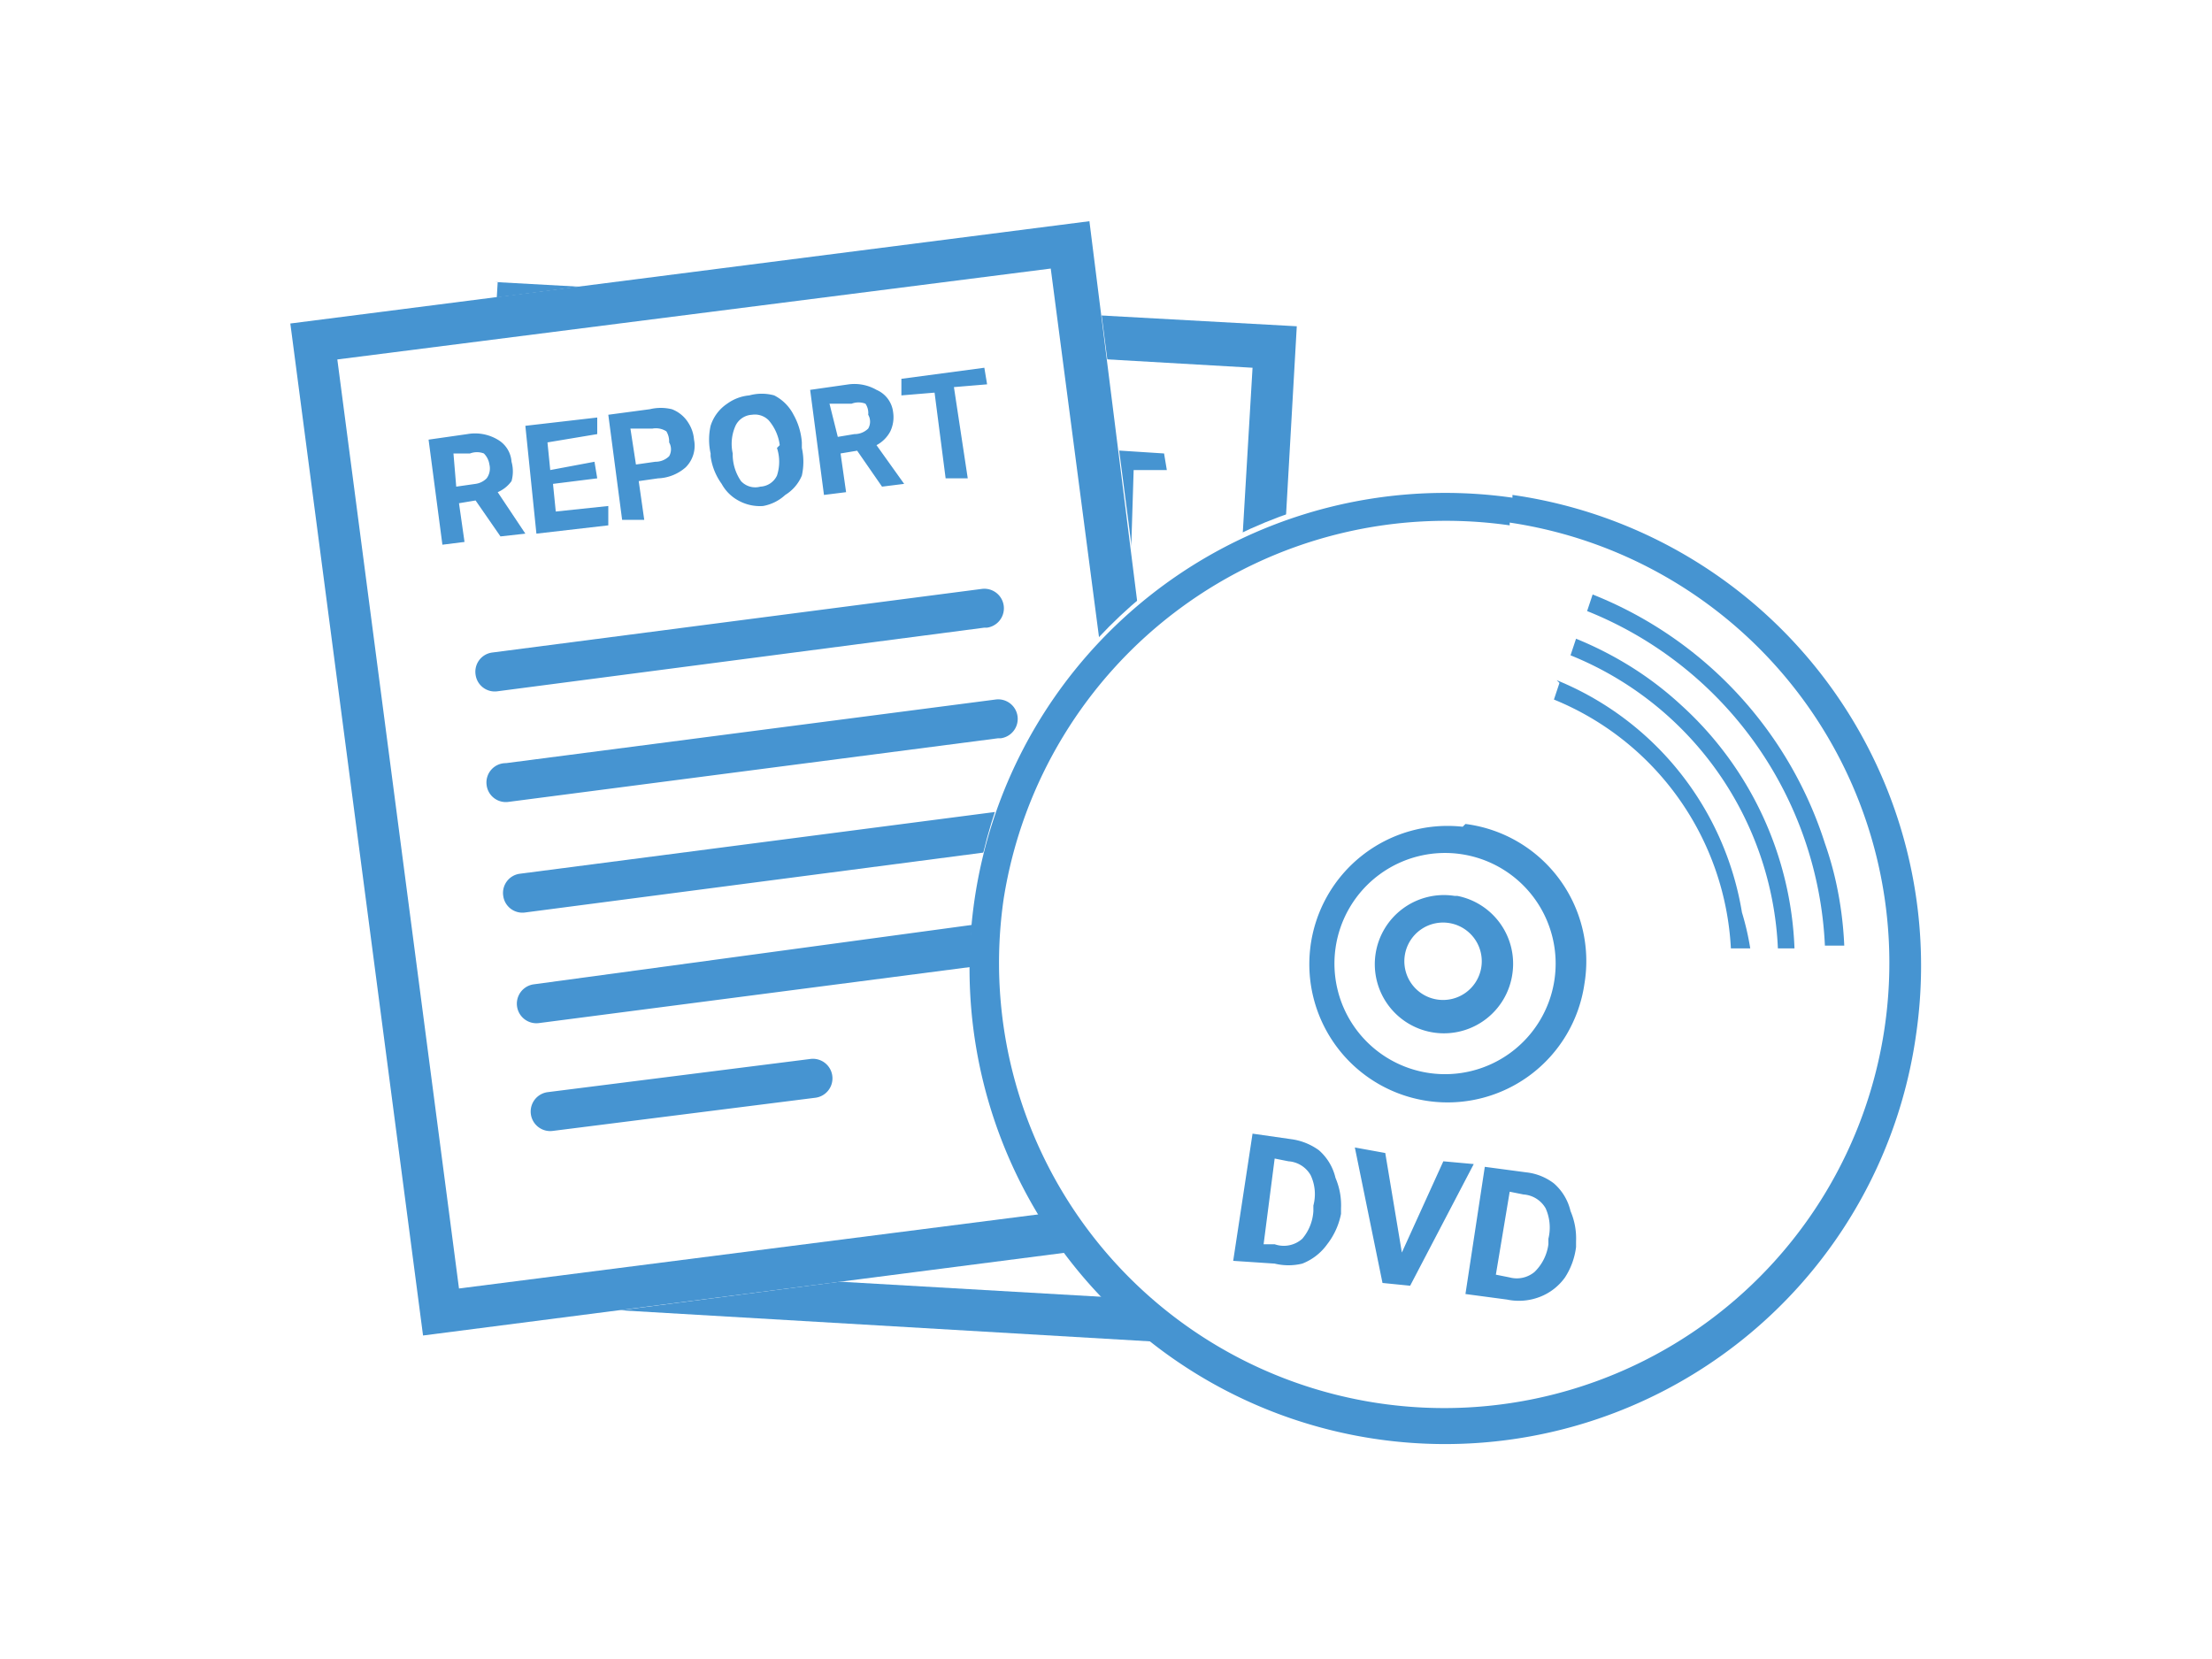
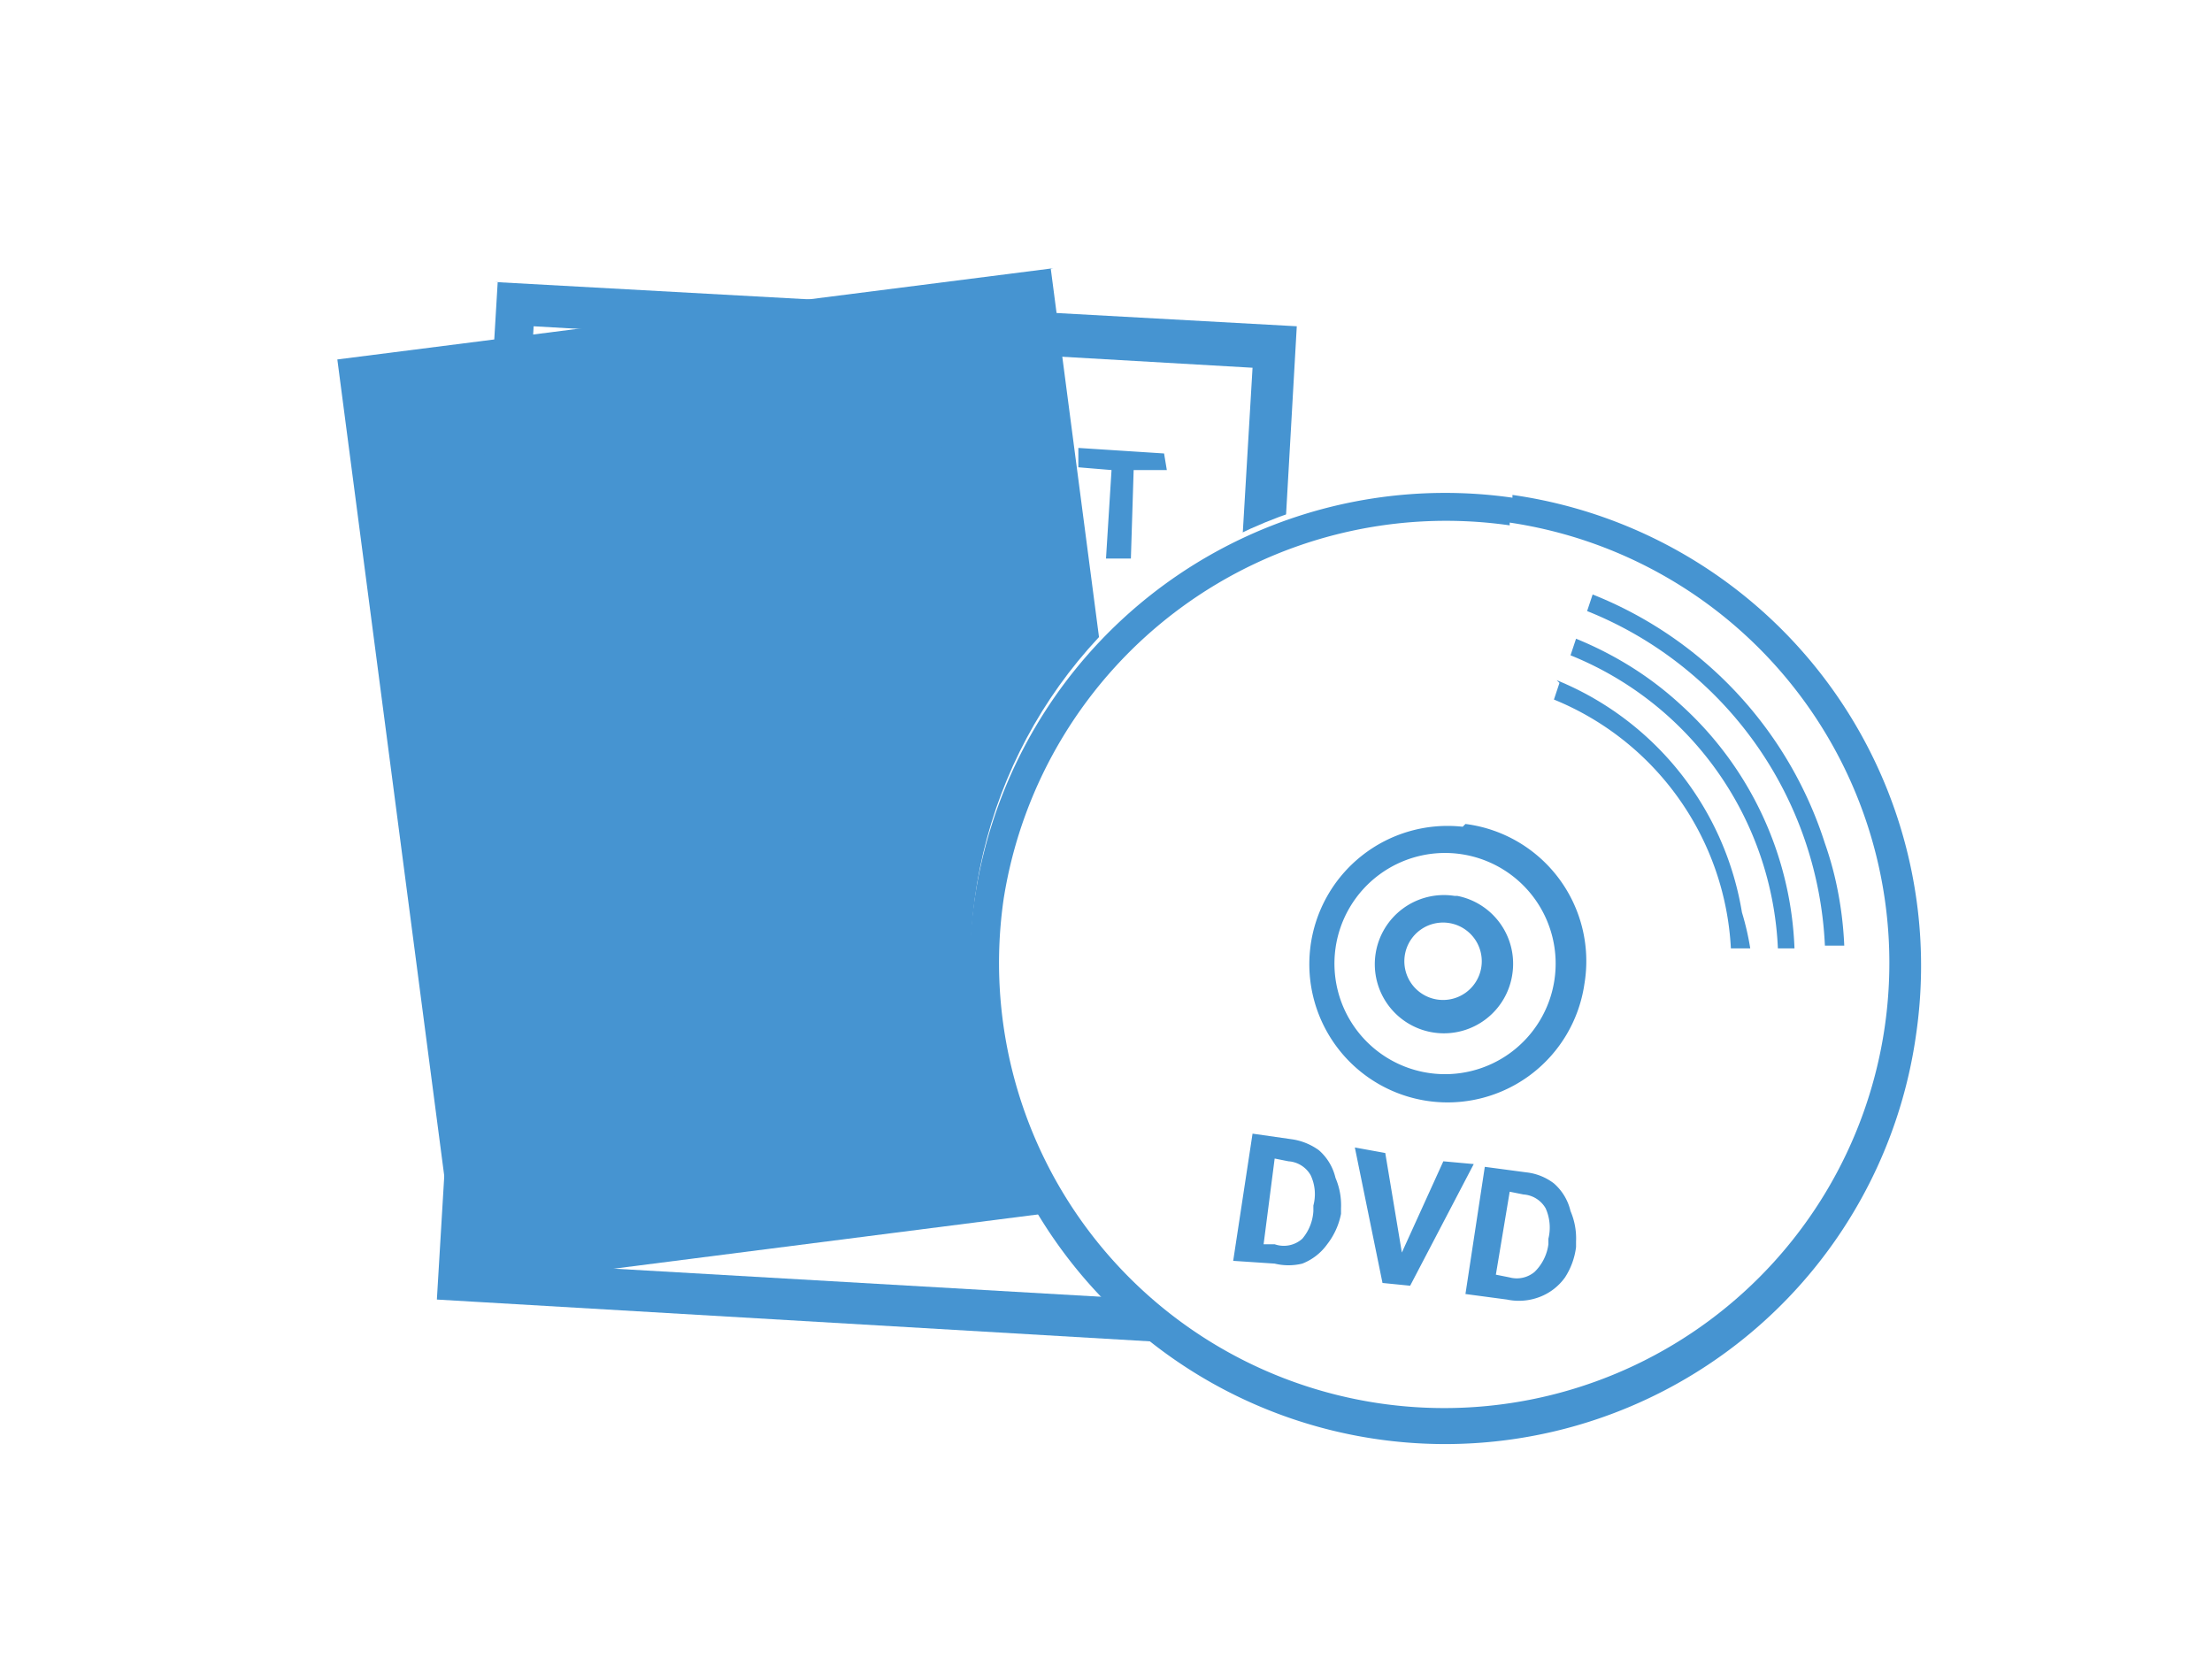
<svg xmlns="http://www.w3.org/2000/svg" id="レイヤー_1" data-name="レイヤー 1" viewBox="0 0 80 60">
  <defs>
    <style>.cls-1{fill:#fff}.cls-2{fill:#4694d1}</style>
  </defs>
  <path d="M0 0h80v60H0z" class="cls-1" />
  <path d="M16.8 11h29.1v36.9H16.8z" class="cls-1" transform="rotate(3.3 31.4 29.5)" />
  <path d="M19.3 11.8l26 1.5-2 33.8-26-1.5 2-33.8M18 10.2L15.8 47l29 1.7 2.1-36.9-29-1.6z" class="cls-2" />
  <path d="M40.5 25.7l-17.8-1a.7.7 0 1 1 0-1.5l17.9 1a.7.7 0 1 1-.1 1.5zM40.3 29.7l-17.8-1a.7.7 0 0 1 0-1.5l17.8 1a.7.7 0 0 1 .7.8.7.7 0 0 1-.7.7zM40 33.7l-17.8-1a.7.7 0 0 1-.7-.8.7.7 0 0 1 .8-.7l17.8 1a.7.7 0 0 1 .7.8.7.7 0 0 1-.8.7zM39.8 37.7l-17.8-1a.7.7 0 1 1 0-1.5l17.9 1a.7.7 0 0 1 0 1.4zM31.3 41.2l-9.6-.6a.7.7 0 1 1 .1-1.4l9.6.6a.7.7 0 0 1 0 1.4zM23.3 17.7h-.6l-.1 1.5-.8-.1.2-4 1.4.2a1.6 1.6 0 0 1 1 .3 1 1 0 0 1 .4 1 1.1 1.1 0 0 1-.2.6 1.1 1.1 0 0 1-.6.4l.8 1.6h-.9zm-.6-.7h.6a.7.7 0 0 0 .5 0 .6.6 0 0 0 .2-.5.6.6 0 0 0-.1-.4.7.7 0 0 0-.5-.2h-.6zM27.7 17.7h-1.5l-.1 1h1.8v.7l-2.6-.1.2-4 2.6.2v.7l-1.8-.1v1H28zM29.2 18.1v1.4h-.9l.3-4 1.5.2a1.8 1.8 0 0 1 .7.2 1.2 1.2 0 0 1 .5.4 1.3 1.3 0 0 1 .2.7 1.1 1.1 0 0 1-.5 1 1.7 1.7 0 0 1-1 .2zm0-.6h.7a.6.6 0 0 0 .5-.1.5.5 0 0 0 .2-.4.7.7 0 0 0-.1-.5.6.6 0 0 0-.5-.2h-.7zM35.2 18a2.4 2.4 0 0 1-.3 1 1.5 1.5 0 0 1-.6.6 1.7 1.7 0 0 1-.9.2 1.6 1.6 0 0 1-.8-.3 1.5 1.5 0 0 1-.6-.7 2.3 2.3 0 0 1-.2-1v-.2a2.2 2.2 0 0 1 .3-1 1.5 1.5 0 0 1 .6-.6 1.6 1.6 0 0 1 1-.2 1.5 1.5 0 0 1 1.3 1 2.4 2.4 0 0 1 .2 1zm-.8-.2a1.7 1.7 0 0 0-.2-1 .8.8 0 0 0-1.2 0 1.6 1.6 0 0 0-.3.8v.2a1.6 1.6 0 0 0 .2 1 .7.7 0 0 0 .6.4.7.7 0 0 0 .6-.3 1.8 1.8 0 0 0 .3-1zM37.2 18.5h-.7V20h-.9l.3-4h1.4a1.6 1.6 0 0 1 1 .5 1 1 0 0 1 .3.9 1.3 1.3 0 0 1-.2.6 1.2 1.2 0 0 1-.5.4l.8 1.6h-.9zm-.6-.7h.6a.7.7 0 0 0 .5 0 .6.6 0 0 0 .2-.5.6.6 0 0 0-.2-.4.6.6 0 0 0-.4-.2h-.7zM42.2 17H41l-.1 3.2H40l.2-3.2-1.2-.1v-.7l3.1.2z" class="cls-2" />
-   <path d="M12.8 9.7h29.1v36.9H12.8z" class="cls-1" transform="rotate(-7.4 27.3 28.2)" />
-   <path d="M38 9.7l4.4 33.6-25.8 3.3L12.2 13l25.9-3.3M39.4 8l-28.9 3.7 4.8 36.6L44 44.6 39.4 8z" class="cls-2" />
+   <path d="M38 9.7l4.4 33.6-25.8 3.3L12.2 13l25.9-3.3M39.4 8L44 44.6 39.4 8z" class="cls-2" />
  <path d="M35.6 22.7L18 25a.7.7 0 0 1-.8-.6.7.7 0 0 1 .6-.8l17.7-2.3a.7.7 0 0 1 .2 1.4zM36.1 26.7L18.4 29a.7.7 0 0 1-.8-.6.7.7 0 0 1 .7-.8L36 25.3a.7.7 0 1 1 .2 1.4zM36.6 30.7L19 33a.7.7 0 0 1-.8-.6.7.7 0 0 1 .6-.8l17.7-2.3a.7.7 0 0 1 .2 1.4zM37.2 34.7L19.5 37a.7.7 0 1 1-.2-1.4L37 33.2a.7.7 0 0 1 .8.6.7.7 0 0 1-.6.9zM29.5 39.7L20 40.9a.7.7 0 0 1-.2-1.4l9.5-1.2a.7.7 0 1 1 .2 1.4zM17.2 18.1l-.6.1.2 1.4-.8.1-.5-3.8 1.4-.2a1.6 1.6 0 0 1 1.1.2 1 1 0 0 1 .5.8 1.3 1.3 0 0 1 0 .7 1.2 1.2 0 0 1-.5.4l1 1.5-.9.1zm-.7-.5l.7-.1a.7.7 0 0 0 .4-.2.6.6 0 0 0 .1-.5.7.7 0 0 0-.2-.4.7.7 0 0 0-.5 0h-.6zM21.6 17.3l-1.6.2.1 1 1.9-.2v.7l-2.6.3-.4-3.9 2.6-.3v.6l-1.8.3.1 1 1.6-.3zM23.1 17.4l.2 1.4h-.8L22 15l1.5-.2a1.7 1.7 0 0 1 .8 0 1.2 1.2 0 0 1 .6.5 1.3 1.3 0 0 1 .2.6 1.1 1.1 0 0 1-.3 1 1.6 1.6 0 0 1-1 .4zm-.1-.6l.7-.1a.7.7 0 0 0 .5-.2.5.5 0 0 0 0-.5.7.7 0 0 0-.1-.4.7.7 0 0 0-.5-.1h-.8zM29 16.2a2.3 2.3 0 0 1 0 1 1.5 1.5 0 0 1-.6.7 1.6 1.6 0 0 1-.8.4 1.6 1.6 0 0 1-.9-.2 1.5 1.5 0 0 1-.6-.6 2.2 2.2 0 0 1-.4-1v-.1a2.3 2.3 0 0 1 0-1 1.5 1.5 0 0 1 .6-.8 1.6 1.6 0 0 1 .8-.3 1.7 1.7 0 0 1 .9 0 1.6 1.6 0 0 1 .7.7 2.4 2.4 0 0 1 .3 1zm-.8-.1a1.7 1.7 0 0 0-.4-.9.7.7 0 0 0-.6-.2.7.7 0 0 0-.6.4 1.6 1.6 0 0 0-.1 1v.1a1.7 1.7 0 0 0 .3.9.7.7 0 0 0 .7.2.7.7 0 0 0 .6-.4 1.6 1.6 0 0 0 0-1zM31 16.3l-.6.1.2 1.4-.8.1-.5-3.8 1.4-.2a1.6 1.6 0 0 1 1 .2 1 1 0 0 1 .6.8 1.2 1.2 0 0 1-.1.7 1.2 1.2 0 0 1-.5.5l1 1.4-.8.1zm-.7-.5l.6-.1a.7.7 0 0 0 .5-.2.5.5 0 0 0 0-.5.6.6 0 0 0-.1-.4.7.7 0 0 0-.5 0H30zM35.7 13.9l-1.2.1.5 3.3h-.8l-.4-3.1-1.2.1v-.6l3-.4z" class="cls-2" />
  <circle cx="52.3" cy="34.8" r="17.2" class="cls-1" />
  <path d="M54.6 18.9a16.1 16.1 0 1 1-18.3 13.6A16.2 16.2 0 0 1 54.6 19m.1-1a17.2 17.2 0 1 0 14.6 19.4 17.2 17.2 0 0 0-14.6-19.5z" class="cls-2" />
  <circle cx="52.3" cy="34.8" r="5" class="cls-1" />
  <path d="M52.9 30.9a4 4 0 1 1-4.6 3.4 4 4 0 0 1 4.6-3.4m0-1a5 5 0 1 0 4.4 5.7 5 5 0 0 0-4.3-5.8z" class="cls-2" />
  <circle cx="52.3" cy="34.8" r="2.5" class="cls-1" />
  <path d="M52.5 33.4a1.4 1.4 0 1 1-1.7 1.2 1.4 1.4 0 0 1 1.7-1.2m.1-1a2.5 2.5 0 1 0 2.1 2.8 2.5 2.5 0 0 0-2-2.8zM57.6 21.5l-.2.6A13.7 13.7 0 0 1 66 34.2h.7a13.3 13.3 0 0 0-.3-2.3 12.2 12.2 0 0 0-.4-1.4 14.4 14.4 0 0 0-8.4-9z" class="cls-2" />
  <path d="M56.8 23.7a12 12 0 0 1 7.5 10.6h.6a12.5 12.5 0 0 0-4.1-8.8 12.2 12.2 0 0 0-2-1.5 13 13 0 0 0-1.8-.9z" class="cls-2" />
  <path d="M56.4 24.7l-.2.6a10.3 10.3 0 0 1 6.4 9h.7A9.6 9.6 0 0 0 63 33a11 11 0 0 0-6.7-8.4zM44.6 45.6l.7-4.6 1.4.2a2.2 2.2 0 0 1 1 .4 1.9 1.9 0 0 1 .6 1 2.5 2.5 0 0 1 .2 1.1v.2A2.6 2.6 0 0 1 48 45a2 2 0 0 1-.9.7 2.1 2.1 0 0 1-1 0zm1.5-3.7l-.4 3.1h.4a1 1 0 0 0 1-.2 1.7 1.7 0 0 0 .4-1v-.2a1.6 1.6 0 0 0-.1-1.1 1 1 0 0 0-.8-.5zM50.7 45.3l1.5-3.3 1.1.1-2.3 4.4-1-.1-1-4.9 1.1.2zM53 46.8l.7-4.6 1.5.2a2 2 0 0 1 1 .4 1.9 1.9 0 0 1 .6 1 2.5 2.5 0 0 1 .2 1.1v.2a2.6 2.6 0 0 1-.4 1.1 2 2 0 0 1-.9.7 2.1 2.1 0 0 1-1.2.1zm1.6-3.7l-.5 3 .5.1a1 1 0 0 0 .9-.2 1.7 1.7 0 0 0 .5-1v-.2a1.7 1.7 0 0 0-.1-1.1 1 1 0 0 0-.8-.5z" class="cls-2" />
</svg>